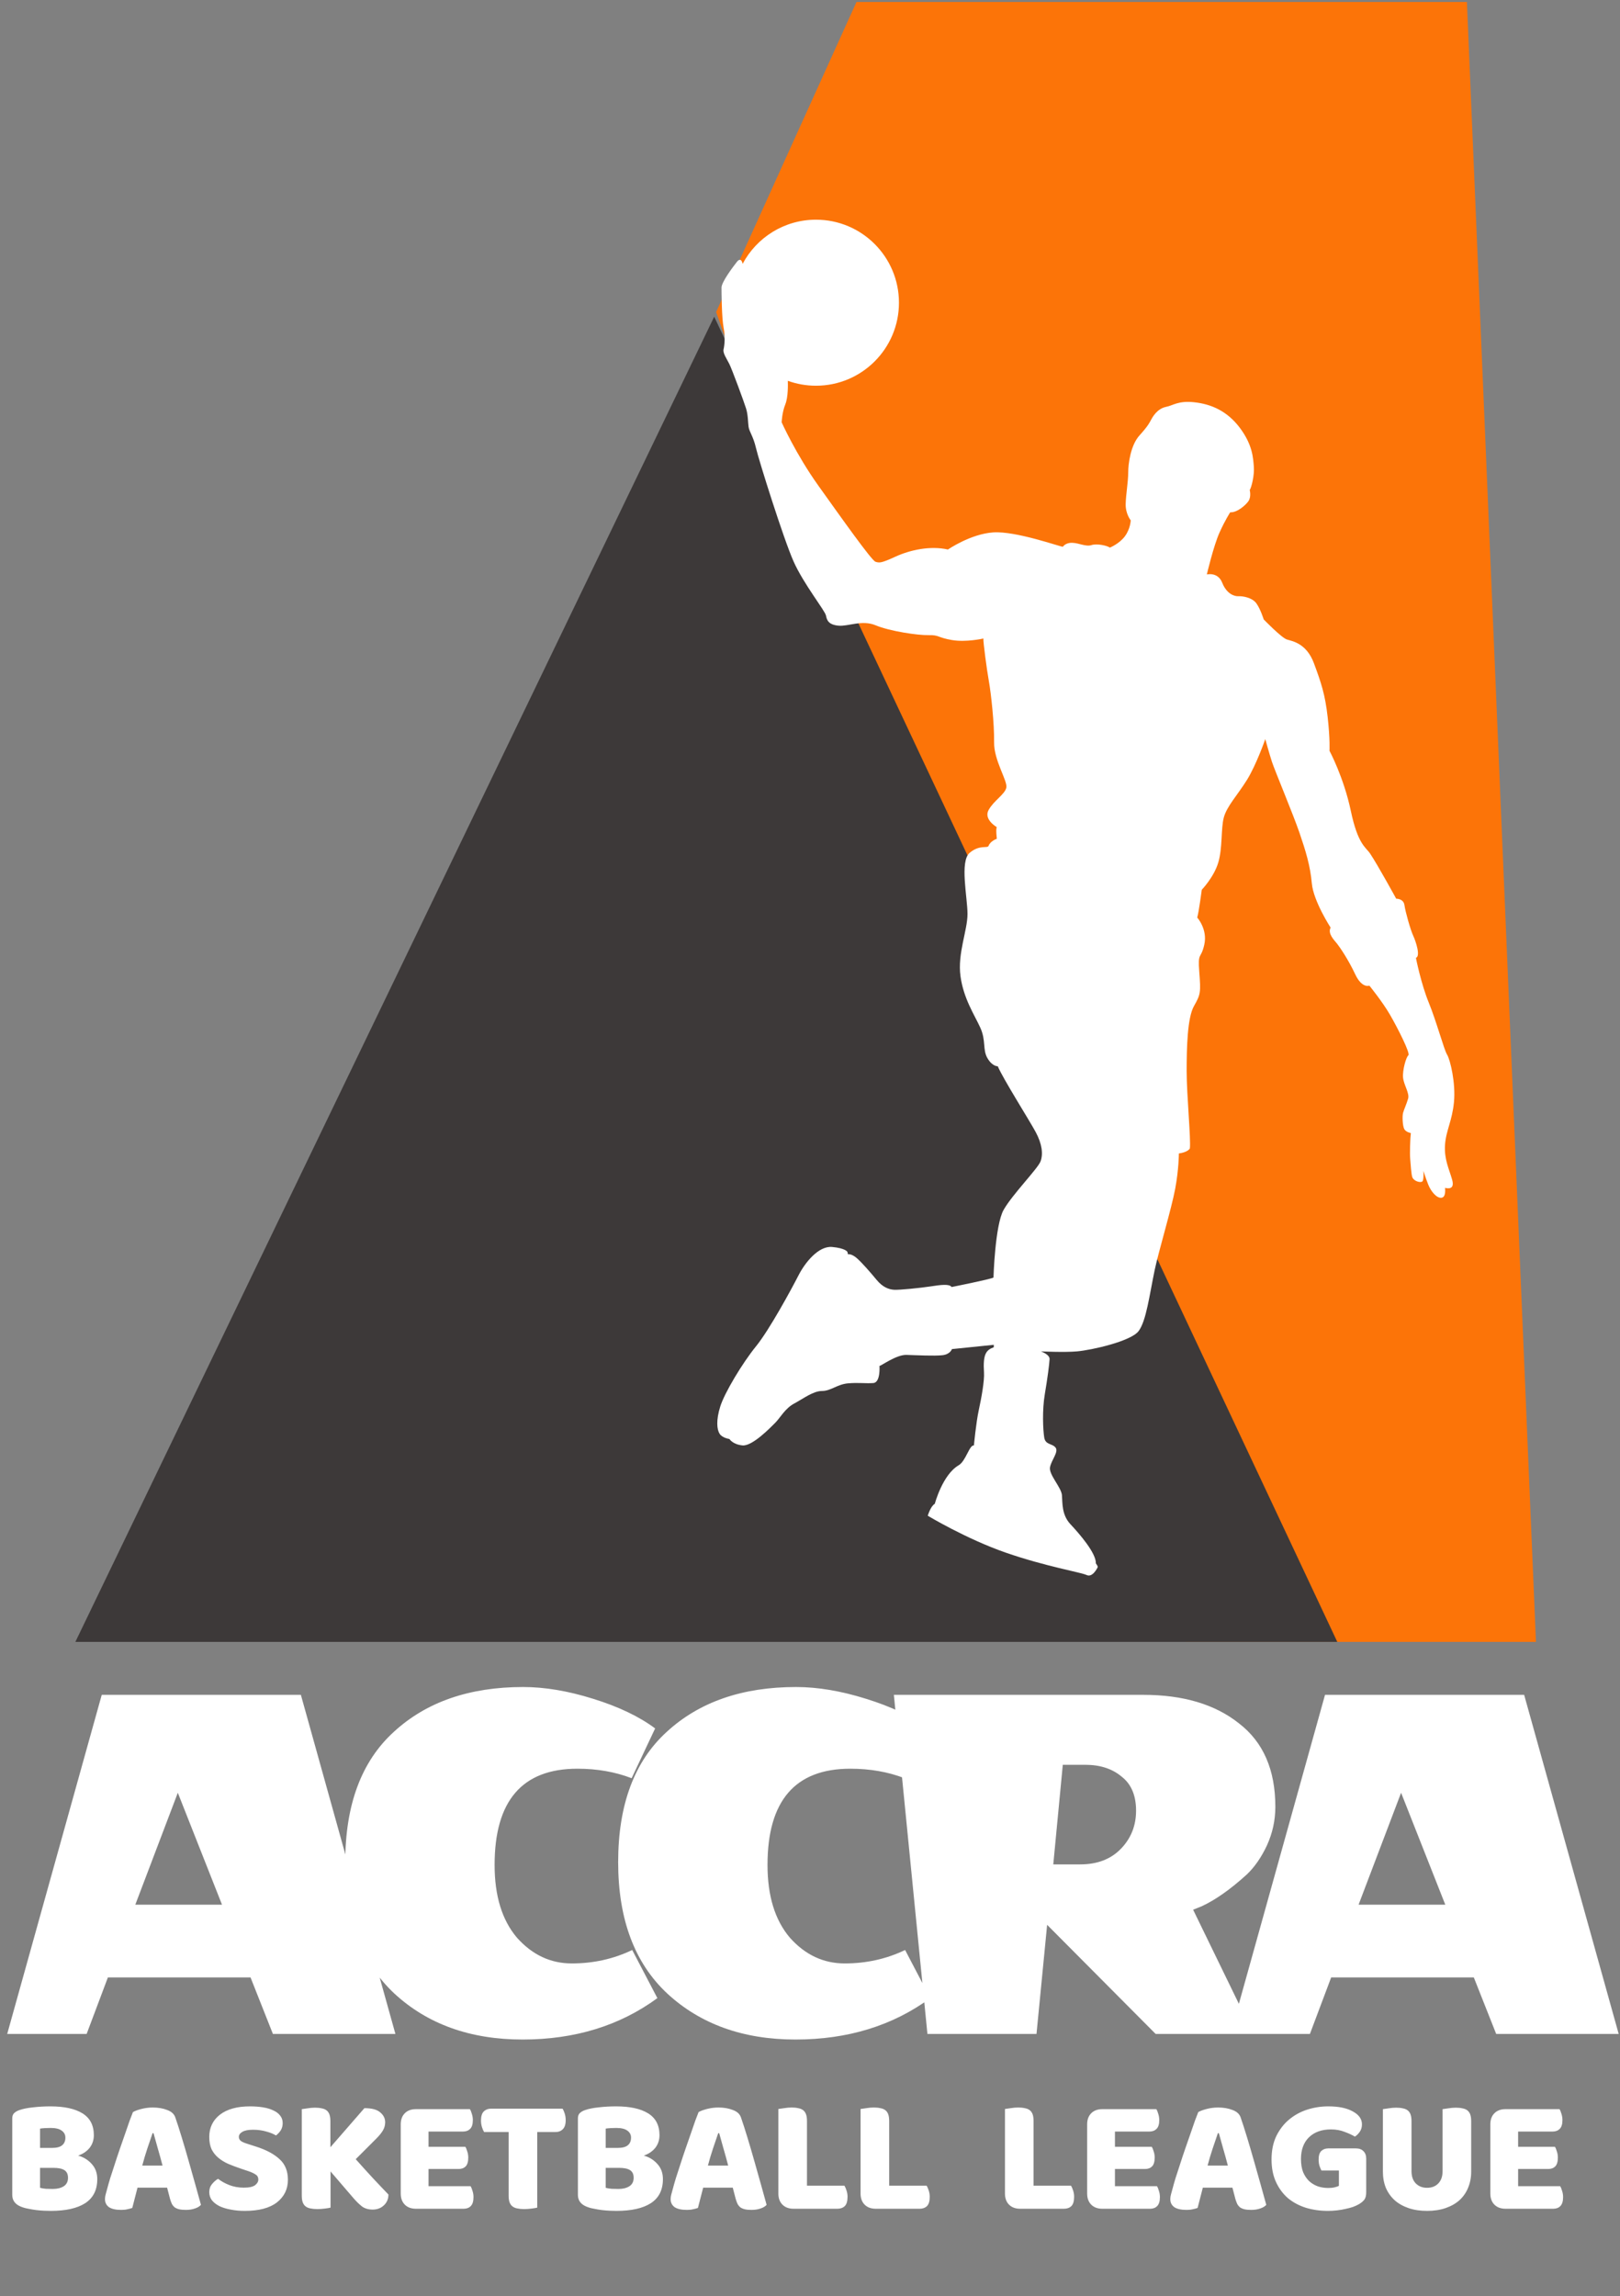
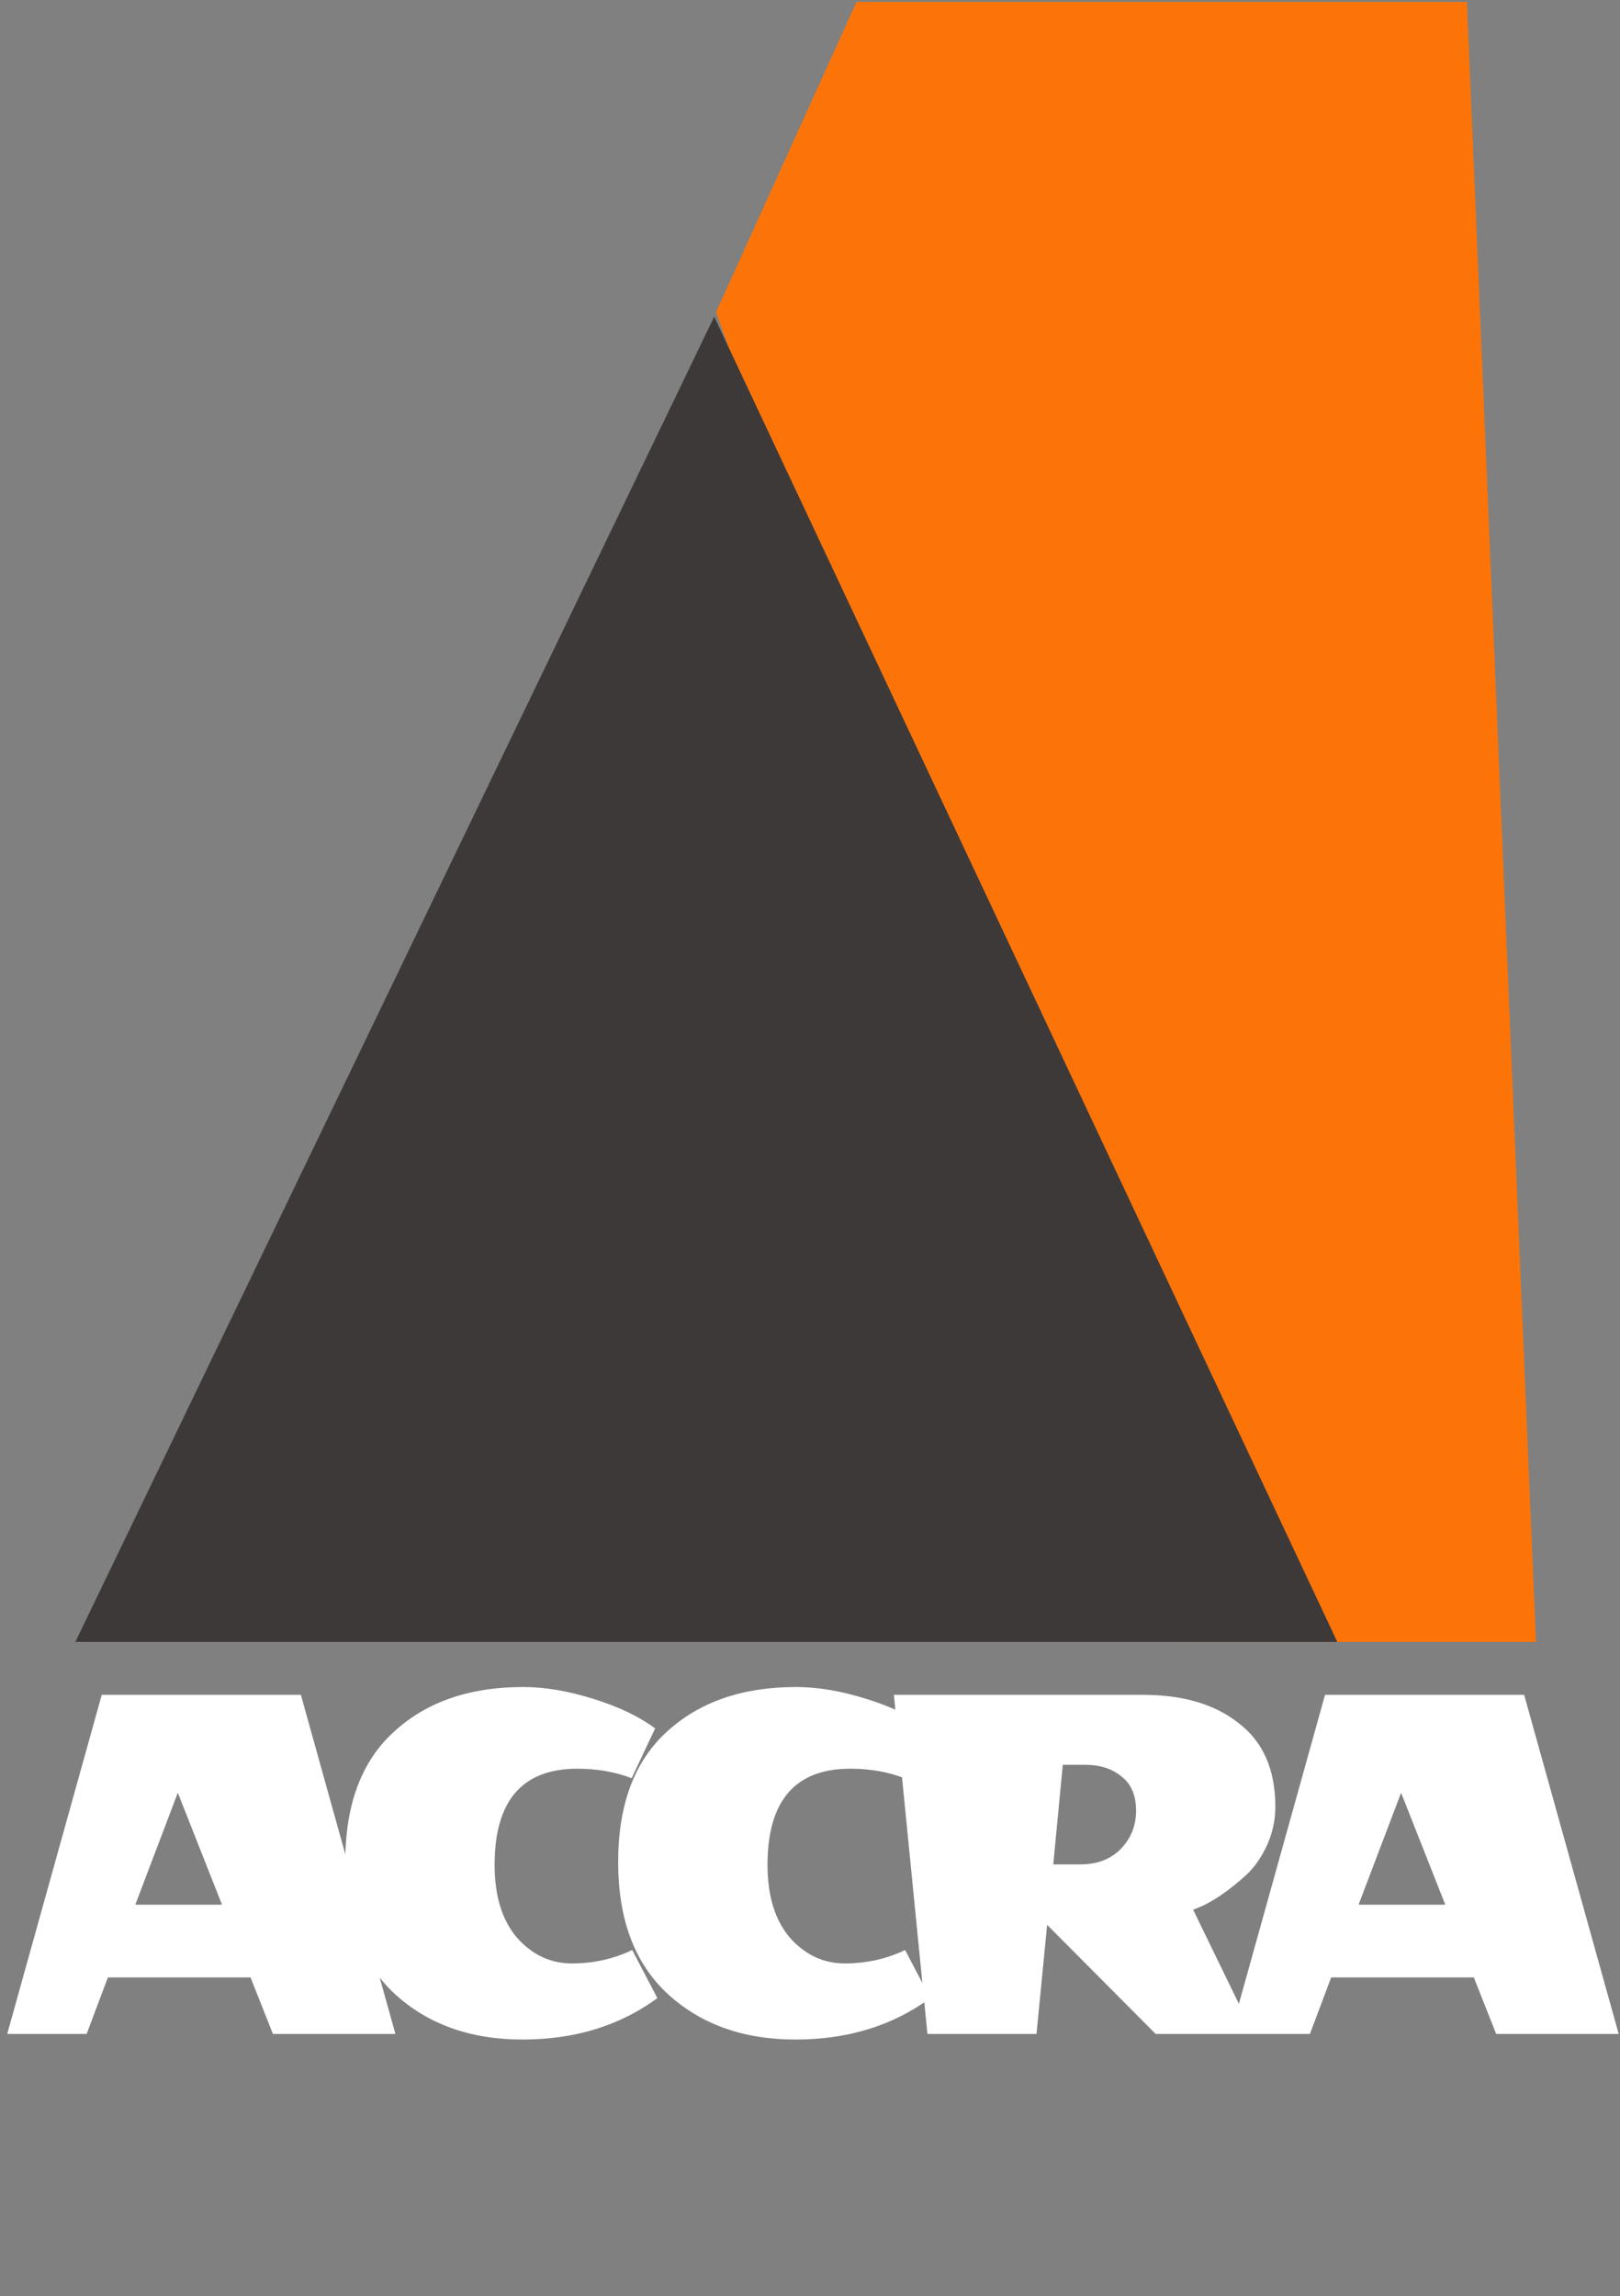
<svg xmlns="http://www.w3.org/2000/svg" width="753" height="1067" viewBox="0 0 753 1067" fill="none">
  <rect x="0" y="0" width="753" height="1067" fill="#808080" stroke="none" />
  <path d="M333.405 145.009L398.424 1.422H681.362L713.414 762.421H551.683L333.405 145.009Z" fill="#FC7408" stroke="#FC7408" />
  <path d="M35.822 762.423L331.971 148.317L620.808 762.423H35.822Z" fill="#3D3939" stroke="#3D3939" />
-   <path d="M18.611 1016.58C19.32 1016.78 20.232 1016.94 21.347 1017.04C22.462 1017.09 23.526 1017.11 24.539 1017.11C26.566 1017.11 28.238 1016.71 29.555 1015.9C30.923 1015.04 31.607 1013.72 31.607 1011.95C31.607 1010.27 31.05 1009.08 29.935 1008.37C28.82 1007.66 27.123 1007.31 24.843 1007.31H18.611V1016.58ZM18.611 998.038H24.159C26.338 998.038 27.908 997.633 28.871 996.822C29.884 996.011 30.391 994.821 30.391 993.25C30.391 991.882 29.808 990.793 28.643 989.982C27.528 989.171 25.831 988.766 23.551 988.766C22.791 988.766 21.904 988.791 20.891 988.842C19.928 988.893 19.168 988.969 18.611 989.07V998.038ZM23.551 1027.3C22.69 1027.3 21.676 1027.27 20.511 1027.22C19.346 1027.17 18.13 1027.07 16.863 1026.92C15.647 1026.77 14.431 1026.56 13.215 1026.31C11.999 1026.11 10.884 1025.8 9.871 1025.4C7.084 1024.33 5.691 1022.48 5.691 1019.85V984.358C5.691 983.294 5.97 982.483 6.527 981.926C7.135 981.318 7.946 980.837 8.959 980.482C10.682 979.874 12.835 979.443 15.419 979.19C18.003 978.886 20.663 978.734 23.399 978.734C29.884 978.734 34.875 979.823 38.371 982.002C41.867 984.181 43.615 987.55 43.615 992.11C43.615 994.39 42.956 996.366 41.639 998.038C40.322 999.659 38.548 1000.85 36.319 1001.61C38.852 1002.32 40.955 1003.61 42.627 1005.49C44.35 1007.36 45.211 1009.72 45.211 1012.55C45.211 1017.57 43.336 1021.29 39.587 1023.73C35.888 1026.11 30.543 1027.3 23.551 1027.3ZM61.79 981.394C62.651 980.887 63.943 980.406 65.666 979.95C67.439 979.494 69.212 979.266 70.986 979.266C73.519 979.266 75.748 979.646 77.674 980.406C79.65 981.115 80.916 982.255 81.474 983.826C82.386 986.461 83.374 989.526 84.438 993.022C85.502 996.518 86.566 1000.14 87.63 1003.89C88.694 1007.59 89.732 1011.26 90.746 1014.91C91.759 1018.51 92.646 1021.7 93.406 1024.49C92.798 1025.2 91.886 1025.75 90.67 1026.16C89.454 1026.61 88.01 1026.84 86.338 1026.84C85.122 1026.84 84.083 1026.74 83.222 1026.54C82.411 1026.34 81.727 1026.03 81.17 1025.63C80.663 1025.22 80.232 1024.69 79.878 1024.03C79.574 1023.37 79.295 1022.61 79.042 1021.75L77.674 1016.51H63.918C63.512 1018.03 63.107 1019.6 62.702 1021.22C62.296 1022.84 61.891 1024.41 61.486 1025.93C60.776 1026.18 60.016 1026.39 59.206 1026.54C58.446 1026.74 57.508 1026.84 56.394 1026.84C53.81 1026.84 51.884 1026.41 50.618 1025.55C49.402 1024.64 48.794 1023.4 48.794 1021.83C48.794 1021.12 48.895 1020.41 49.098 1019.7C49.3 1018.99 49.528 1018.15 49.782 1017.19C50.136 1015.82 50.618 1014.12 51.226 1012.1C51.884 1010.07 52.594 1007.89 53.354 1005.56C54.114 1003.18 54.924 1000.75 55.786 998.266C56.647 995.783 57.458 993.453 58.218 991.274C58.978 989.045 59.662 987.069 60.27 985.346C60.928 983.623 61.435 982.306 61.79 981.394ZM70.91 991.198C70.2 993.326 69.39 995.707 68.478 998.342C67.616 1000.93 66.831 1003.56 66.122 1006.25H75.546C74.836 1003.51 74.102 1000.85 73.342 998.266C72.632 995.631 71.974 993.275 71.366 991.198H70.91ZM112.243 1007.77C110.014 1007.01 107.987 1006.25 106.163 1005.49C104.339 1004.68 102.768 1003.71 101.451 1002.6C100.134 1001.48 99.095 1000.17 98.335 998.646C97.626 997.075 97.271 995.175 97.271 992.946C97.271 988.639 98.918 985.194 102.211 982.61C105.555 980.026 110.216 978.734 116.195 978.734C118.374 978.734 120.4 978.886 122.275 979.19C124.15 979.494 125.746 979.975 127.063 980.634C128.431 981.242 129.495 982.053 130.255 983.066C131.015 984.029 131.395 985.169 131.395 986.486C131.395 987.803 131.091 988.943 130.483 989.906C129.875 990.818 129.14 991.603 128.279 992.262C127.164 991.553 125.67 990.945 123.795 990.438C121.92 989.881 119.868 989.602 117.639 989.602C115.359 989.602 113.687 989.931 112.623 990.59C111.559 991.198 111.027 991.983 111.027 992.946C111.027 993.706 111.356 994.339 112.015 994.846C112.674 995.302 113.662 995.733 114.979 996.138L119.007 997.43C123.77 998.95 127.418 1000.9 129.951 1003.28C132.535 1005.61 133.827 1008.8 133.827 1012.86C133.827 1017.16 132.13 1020.66 128.735 1023.35C125.34 1025.98 120.35 1027.3 113.763 1027.3C111.432 1027.3 109.254 1027.1 107.227 1026.69C105.251 1026.34 103.503 1025.8 101.983 1025.09C100.514 1024.33 99.348 1023.42 98.487 1022.36C97.676 1021.24 97.271 1019.98 97.271 1018.56C97.271 1017.09 97.702 1015.85 98.563 1014.83C99.424 1013.77 100.362 1012.96 101.375 1012.4C102.794 1013.52 104.516 1014.48 106.543 1015.29C108.62 1016.1 110.875 1016.51 113.307 1016.51C115.79 1016.51 117.538 1016.13 118.551 1015.37C119.564 1014.61 120.071 1013.72 120.071 1012.71C120.071 1011.69 119.666 1010.93 118.855 1010.43C118.044 1009.87 116.904 1009.34 115.435 1008.83L112.243 1007.77ZM153.646 1008.98V1025.78C153.089 1025.93 152.202 1026.08 150.986 1026.23C149.77 1026.39 148.58 1026.46 147.414 1026.46C146.249 1026.46 145.21 1026.36 144.298 1026.16C143.437 1026.01 142.702 1025.7 142.094 1025.25C141.486 1024.79 141.03 1024.16 140.726 1023.35C140.422 1022.54 140.27 1021.47 140.27 1020.15V980.026C140.828 979.925 141.714 979.798 142.93 979.646C144.146 979.443 145.312 979.342 146.426 979.342C147.592 979.342 148.605 979.443 149.466 979.646C150.378 979.798 151.138 980.102 151.746 980.558C152.354 981.014 152.81 981.647 153.114 982.458C153.418 983.269 153.57 984.333 153.57 985.65V997.734L169.378 979.57C172.824 979.57 175.281 980.229 176.75 981.546C178.27 982.813 179.03 984.333 179.03 986.106C179.03 987.423 178.701 988.665 178.042 989.83C177.384 990.995 176.32 992.313 174.85 993.782L165.35 1003.28C166.617 1004.7 167.934 1006.17 169.302 1007.69C170.721 1009.21 172.089 1010.7 173.406 1012.17C174.774 1013.59 176.066 1014.96 177.282 1016.28C178.549 1017.6 179.638 1018.74 180.55 1019.7C180.55 1020.81 180.348 1021.8 179.942 1022.66C179.537 1023.52 178.98 1024.26 178.27 1024.87C177.612 1025.47 176.852 1025.93 175.99 1026.23C175.129 1026.54 174.217 1026.69 173.254 1026.69C171.177 1026.69 169.48 1026.18 168.162 1025.17C166.845 1024.11 165.578 1022.86 164.362 1021.45L153.646 1008.98ZM186.268 987.094C186.268 984.915 186.902 983.193 188.168 981.926C189.435 980.659 191.158 980.026 193.336 980.026H218.416C218.771 980.583 219.075 981.318 219.328 982.23C219.632 983.142 219.784 984.105 219.784 985.118C219.784 987.043 219.354 988.411 218.492 989.222C217.682 990.033 216.592 990.438 215.224 990.438H199.188V997.506H216.288C216.643 998.063 216.947 998.798 217.2 999.71C217.504 1000.57 217.656 1001.51 217.656 1002.52C217.656 1004.45 217.251 1005.82 216.44 1006.63C215.63 1007.44 214.54 1007.84 213.172 1007.84H199.188V1015.82H218.72C219.075 1016.38 219.379 1017.11 219.632 1018.03C219.936 1018.94 220.088 1019.9 220.088 1020.91C220.088 1022.84 219.658 1024.23 218.796 1025.09C217.986 1025.9 216.896 1026.31 215.528 1026.31H193.336C191.158 1026.31 189.435 1025.68 188.168 1024.41C186.902 1023.14 186.268 1021.42 186.268 1019.24V987.094ZM225.017 990.666C224.662 990.109 224.333 989.349 224.029 988.386C223.725 987.423 223.573 986.41 223.573 985.346C223.573 983.37 224.004 981.951 224.865 981.09C225.777 980.229 226.942 979.798 228.361 979.798H261.497C261.852 980.355 262.181 981.115 262.485 982.078C262.789 983.041 262.941 984.054 262.941 985.118C262.941 987.094 262.485 988.513 261.573 989.374C260.712 990.235 259.572 990.666 258.153 990.666H249.717V1025.78C249.16 1025.93 248.273 1026.08 247.057 1026.23C245.892 1026.39 244.726 1026.46 243.561 1026.46C242.396 1026.46 241.357 1026.36 240.445 1026.16C239.584 1026.01 238.849 1025.7 238.241 1025.25C237.633 1024.79 237.177 1024.16 236.873 1023.35C236.569 1022.54 236.417 1021.47 236.417 1020.15V990.666H225.017ZM281.535 1016.58C282.245 1016.78 283.157 1016.94 284.271 1017.04C285.386 1017.09 286.45 1017.11 287.463 1017.11C289.49 1017.11 291.162 1016.71 292.479 1015.9C293.847 1015.04 294.531 1013.72 294.531 1011.95C294.531 1010.27 293.974 1009.08 292.859 1008.37C291.745 1007.66 290.047 1007.31 287.767 1007.31H281.535V1016.58ZM281.535 998.038H287.083C289.262 998.038 290.833 997.633 291.795 996.822C292.809 996.011 293.315 994.821 293.315 993.25C293.315 991.882 292.733 990.793 291.567 989.982C290.453 989.171 288.755 988.766 286.475 988.766C285.715 988.766 284.829 988.791 283.815 988.842C282.853 988.893 282.093 988.969 281.535 989.07V998.038ZM286.475 1027.3C285.614 1027.3 284.601 1027.27 283.435 1027.22C282.27 1027.17 281.054 1027.07 279.787 1026.92C278.571 1026.77 277.355 1026.56 276.139 1026.31C274.923 1026.11 273.809 1025.8 272.795 1025.4C270.009 1024.33 268.615 1022.48 268.615 1019.85V984.358C268.615 983.294 268.894 982.483 269.451 981.926C270.059 981.318 270.87 980.837 271.883 980.482C273.606 979.874 275.759 979.443 278.343 979.19C280.927 978.886 283.587 978.734 286.323 978.734C292.809 978.734 297.799 979.823 301.295 982.002C304.791 984.181 306.539 987.55 306.539 992.11C306.539 994.39 305.881 996.366 304.563 998.038C303.246 999.659 301.473 1000.85 299.243 1001.61C301.777 1002.32 303.879 1003.61 305.551 1005.49C307.274 1007.36 308.135 1009.72 308.135 1012.55C308.135 1017.57 306.261 1021.29 302.511 1023.73C298.813 1026.11 293.467 1027.3 286.475 1027.3ZM324.714 981.394C325.575 980.887 326.867 980.406 328.59 979.95C330.363 979.494 332.137 979.266 333.91 979.266C336.443 979.266 338.673 979.646 340.598 980.406C342.574 981.115 343.841 982.255 344.398 983.826C345.31 986.461 346.298 989.526 347.362 993.022C348.426 996.518 349.49 1000.14 350.554 1003.89C351.618 1007.59 352.657 1011.26 353.67 1014.91C354.683 1018.51 355.57 1021.7 356.33 1024.49C355.722 1025.2 354.81 1025.75 353.594 1026.16C352.378 1026.61 350.934 1026.84 349.262 1026.84C348.046 1026.84 347.007 1026.74 346.146 1026.54C345.335 1026.34 344.651 1026.03 344.094 1025.63C343.587 1025.22 343.157 1024.69 342.802 1024.03C342.498 1023.37 342.219 1022.61 341.966 1021.75L340.598 1016.51H326.842C326.437 1018.03 326.031 1019.6 325.626 1021.22C325.221 1022.84 324.815 1024.41 324.41 1025.93C323.701 1026.18 322.941 1026.39 322.13 1026.54C321.37 1026.74 320.433 1026.84 319.318 1026.84C316.734 1026.84 314.809 1026.41 313.542 1025.55C312.326 1024.64 311.718 1023.4 311.718 1021.83C311.718 1021.12 311.819 1020.41 312.022 1019.7C312.225 1018.99 312.453 1018.15 312.706 1017.19C313.061 1015.82 313.542 1014.12 314.15 1012.1C314.809 1010.07 315.518 1007.89 316.278 1005.56C317.038 1003.18 317.849 1000.75 318.71 998.266C319.571 995.783 320.382 993.453 321.142 991.274C321.902 989.045 322.586 987.069 323.194 985.346C323.853 983.623 324.359 982.306 324.714 981.394ZM333.834 991.198C333.125 993.326 332.314 995.707 331.402 998.342C330.541 1000.93 329.755 1003.56 329.046 1006.25H338.47C337.761 1003.51 337.026 1000.85 336.266 998.266C335.557 995.631 334.898 993.275 334.29 991.198H333.834ZM368.866 1026.31C366.688 1026.31 364.965 1025.68 363.698 1024.41C362.432 1023.14 361.798 1021.42 361.798 1019.24V979.95C362.356 979.849 363.242 979.722 364.458 979.57C365.674 979.367 366.84 979.266 367.954 979.266C369.12 979.266 370.133 979.367 370.994 979.57C371.906 979.722 372.666 980.026 373.274 980.482C373.882 980.938 374.338 981.571 374.642 982.382C374.946 983.193 375.098 984.257 375.098 985.574V1015.59H392.502C392.857 1016.15 393.186 1016.91 393.49 1017.87C393.794 1018.79 393.946 1019.75 393.946 1020.76C393.946 1022.79 393.516 1024.23 392.654 1025.09C391.793 1025.9 390.653 1026.31 389.234 1026.31H368.866ZM407.071 1026.31C404.893 1026.31 403.17 1025.68 401.903 1024.41C400.637 1023.14 400.003 1021.42 400.003 1019.24V979.95C400.561 979.849 401.447 979.722 402.663 979.57C403.879 979.367 405.045 979.266 406.159 979.266C407.325 979.266 408.338 979.367 409.199 979.57C410.111 979.722 410.871 980.026 411.479 980.482C412.087 980.938 412.543 981.571 412.847 982.382C413.151 983.193 413.303 984.257 413.303 985.574V1015.59H430.707C431.062 1016.15 431.391 1016.91 431.695 1017.87C431.999 1018.79 432.151 1019.75 432.151 1020.76C432.151 1022.79 431.721 1024.23 430.859 1025.09C429.998 1025.9 428.858 1026.31 427.439 1026.31H407.071ZM474.186 1026.31C472.007 1026.31 470.285 1025.68 469.018 1024.41C467.751 1023.14 467.118 1021.42 467.118 1019.24V979.95C467.675 979.849 468.562 979.722 469.778 979.57C470.994 979.367 472.159 979.266 473.274 979.266C474.439 979.266 475.453 979.367 476.314 979.57C477.226 979.722 477.986 980.026 478.594 980.482C479.202 980.938 479.658 981.571 479.962 982.382C480.266 983.193 480.418 984.257 480.418 985.574V1015.59H497.822C498.177 1016.15 498.506 1016.91 498.81 1017.87C499.114 1018.79 499.266 1019.75 499.266 1020.76C499.266 1022.79 498.835 1024.23 497.974 1025.09C497.113 1025.9 495.973 1026.31 494.554 1026.31H474.186ZM505.323 987.094C505.323 984.915 505.956 983.193 507.223 981.926C508.489 980.659 510.212 980.026 512.391 980.026H537.471C537.825 980.583 538.129 981.318 538.383 982.23C538.687 983.142 538.839 984.105 538.839 985.118C538.839 987.043 538.408 988.411 537.547 989.222C536.736 990.033 535.647 990.438 534.279 990.438H518.243V997.506H535.343C535.697 998.063 536.001 998.798 536.255 999.71C536.559 1000.57 536.711 1001.51 536.711 1002.52C536.711 1004.45 536.305 1005.82 535.495 1006.63C534.684 1007.44 533.595 1007.84 532.227 1007.84H518.243V1015.82H537.775C538.129 1016.38 538.433 1017.11 538.687 1018.03C538.991 1018.94 539.143 1019.9 539.143 1020.91C539.143 1022.84 538.712 1024.23 537.851 1025.09C537.04 1025.9 535.951 1026.31 534.583 1026.31H512.391C510.212 1026.31 508.489 1025.68 507.223 1024.41C505.956 1023.14 505.323 1021.42 505.323 1019.24V987.094ZM556.968 981.394C557.83 980.887 559.122 980.406 560.844 979.95C562.618 979.494 564.391 979.266 566.164 979.266C568.698 979.266 570.927 979.646 572.852 980.406C574.828 981.115 576.095 982.255 576.652 983.826C577.564 986.461 578.552 989.526 579.616 993.022C580.68 996.518 581.744 1000.14 582.808 1003.89C583.872 1007.59 584.911 1011.26 585.924 1014.91C586.938 1018.51 587.824 1021.7 588.584 1024.49C587.976 1025.2 587.064 1025.75 585.848 1026.16C584.632 1026.61 583.188 1026.84 581.516 1026.84C580.3 1026.84 579.262 1026.74 578.4 1026.54C577.59 1026.34 576.906 1026.03 576.348 1025.63C575.842 1025.22 575.411 1024.69 575.056 1024.03C574.752 1023.37 574.474 1022.61 574.22 1021.75L572.852 1016.51H559.096C558.691 1018.03 558.286 1019.6 557.88 1021.22C557.475 1022.84 557.07 1024.41 556.664 1025.93C555.955 1026.18 555.195 1026.39 554.384 1026.54C553.624 1026.74 552.687 1026.84 551.572 1026.84C548.988 1026.84 547.063 1026.41 545.796 1025.55C544.58 1024.64 543.972 1023.4 543.972 1021.83C543.972 1021.12 544.074 1020.41 544.276 1019.7C544.479 1018.99 544.707 1018.15 544.96 1017.19C545.315 1015.82 545.796 1014.12 546.404 1012.1C547.063 1010.07 547.772 1007.89 548.532 1005.56C549.292 1003.18 550.103 1000.75 550.964 998.266C551.826 995.783 552.636 993.453 553.396 991.274C554.156 989.045 554.84 987.069 555.448 985.346C556.107 983.623 556.614 982.306 556.968 981.394ZM566.088 991.198C565.379 993.326 564.568 995.707 563.656 998.342C562.795 1000.93 562.01 1003.56 561.3 1006.25H570.724C570.015 1003.51 569.28 1000.85 568.52 998.266C567.811 995.631 567.152 993.275 566.544 991.198H566.088ZM635.034 1018.56C635.034 1020.13 634.756 1021.29 634.198 1022.05C633.641 1022.81 632.754 1023.55 631.538 1024.26C630.829 1024.66 629.942 1025.07 628.878 1025.47C627.814 1025.83 626.649 1026.13 625.382 1026.39C624.116 1026.69 622.773 1026.92 621.354 1027.07C619.986 1027.22 618.618 1027.3 617.25 1027.3C613.602 1027.3 610.182 1026.82 606.99 1025.85C603.798 1024.84 601.012 1023.35 598.63 1021.37C596.3 1019.34 594.45 1016.84 593.082 1013.85C591.714 1010.86 591.03 1007.39 591.03 1003.43C591.03 999.279 591.765 995.657 593.234 992.566C594.754 989.475 596.73 986.917 599.162 984.89C601.645 982.813 604.457 981.267 607.598 980.254C610.79 979.241 614.058 978.734 617.402 978.734C622.216 978.734 626.016 979.519 628.802 981.09C631.64 982.61 633.058 984.611 633.058 987.094C633.058 988.411 632.729 989.551 632.07 990.514C631.412 991.477 630.652 992.237 629.79 992.794C628.524 992.034 626.928 991.299 625.002 990.59C623.128 989.83 621 989.45 618.618 989.45C614.362 989.45 610.968 990.666 608.434 993.098C605.952 995.53 604.71 998.899 604.71 1003.21C604.71 1005.54 605.04 1007.56 605.698 1009.29C606.408 1010.96 607.345 1012.35 608.51 1013.47C609.676 1014.53 611.018 1015.34 612.538 1015.9C614.058 1016.4 615.68 1016.66 617.402 1016.66C618.517 1016.66 619.505 1016.56 620.366 1016.35C621.228 1016.15 621.886 1015.92 622.342 1015.67V1008.53H614.21C613.906 1007.97 613.602 1007.23 613.298 1006.32C613.045 1005.41 612.918 1004.45 612.918 1003.43C612.918 1001.61 613.324 1000.29 614.134 999.482C614.996 998.671 616.085 998.266 617.402 998.266H630.246C631.766 998.266 632.932 998.697 633.742 999.558C634.604 1000.37 635.034 1001.53 635.034 1003.05V1018.56ZM683.831 1009.06C683.831 1011.79 683.35 1014.3 682.387 1016.58C681.475 1018.81 680.133 1020.74 678.359 1022.36C676.586 1023.93 674.433 1025.14 671.899 1026.01C669.366 1026.87 666.503 1027.3 663.311 1027.3C660.119 1027.3 657.257 1026.87 654.723 1026.01C652.19 1025.14 650.037 1023.93 648.263 1022.36C646.49 1020.74 645.122 1018.81 644.159 1016.58C643.247 1014.3 642.791 1011.79 642.791 1009.06V980.026C643.349 979.925 644.235 979.798 645.451 979.646C646.667 979.443 647.833 979.342 648.947 979.342C650.113 979.342 651.126 979.443 651.987 979.646C652.899 979.798 653.659 980.102 654.267 980.558C654.875 981.014 655.331 981.647 655.635 982.458C655.939 983.269 656.091 984.333 656.091 985.65V1008.83C656.091 1011.26 656.75 1013.16 658.067 1014.53C659.435 1015.9 661.183 1016.58 663.311 1016.58C665.49 1016.58 667.238 1015.9 668.555 1014.53C669.873 1013.16 670.531 1011.26 670.531 1008.83V980.026C671.089 979.925 671.975 979.798 673.191 979.646C674.407 979.443 675.573 979.342 676.687 979.342C677.853 979.342 678.866 979.443 679.727 979.646C680.639 979.798 681.399 980.102 682.007 980.558C682.615 981.014 683.071 981.647 683.375 982.458C683.679 983.269 683.831 984.333 683.831 985.65V1009.06ZM692.728 987.094C692.728 984.915 693.361 983.193 694.628 981.926C695.895 980.659 697.617 980.026 699.796 980.026H724.876C725.231 980.583 725.535 981.318 725.788 982.23C726.092 983.142 726.244 984.105 726.244 985.118C726.244 987.043 725.813 988.411 724.952 989.222C724.141 990.033 723.052 990.438 721.684 990.438H705.648V997.506H722.748C723.103 998.063 723.407 998.798 723.66 999.71C723.964 1000.57 724.116 1001.51 724.116 1002.52C724.116 1004.45 723.711 1005.82 722.9 1006.63C722.089 1007.44 721 1007.84 719.632 1007.84H705.648V1015.82H725.18C725.535 1016.38 725.839 1017.11 726.092 1018.03C726.396 1018.94 726.548 1019.9 726.548 1020.91C726.548 1022.84 726.117 1024.23 725.256 1025.09C724.445 1025.9 723.356 1026.31 721.988 1026.31H699.796C697.617 1026.31 695.895 1025.68 694.628 1024.41C693.361 1023.14 692.728 1021.42 692.728 1019.24V987.094Z" fill="white" />
  <path d="M126.851 945.082L116.451 918.822H50.151L40.271 945.082H3.351L47.291 787.522H139.851L183.791 945.082H126.851ZM103.191 885.022L82.651 833.022L62.891 885.022H103.191ZM243.158 783.882C253.212 783.882 264.045 785.702 275.658 789.342C287.445 792.982 297.065 797.575 304.518 803.122L293.598 826.262C285.972 823.315 277.565 821.842 268.378 821.842C242.725 821.842 229.898 836.749 229.898 866.562C229.898 880.949 233.365 892.215 240.298 900.362C247.405 908.335 255.898 912.322 265.778 912.322C275.832 912.322 285.192 910.242 293.858 906.082L305.558 928.442C288.052 941.269 267.165 947.682 242.898 947.682C218.632 947.682 198.785 940.575 183.358 926.362C168.105 912.149 160.478 891.782 160.478 865.262C160.478 838.569 168.018 818.375 183.098 804.682C198.178 790.815 218.198 783.882 243.158 783.882ZM370.01 783.882C380.063 783.882 390.897 785.702 402.51 789.342C414.297 792.982 423.917 797.575 431.37 803.122L420.45 826.262C412.823 823.315 404.417 821.842 395.23 821.842C369.577 821.842 356.75 836.749 356.75 866.562C356.75 880.949 360.217 892.215 367.15 900.362C374.257 908.335 382.75 912.322 392.63 912.322C402.683 912.322 412.043 910.242 420.71 906.082L432.41 928.442C414.903 941.269 394.017 947.682 369.75 947.682C345.483 947.682 325.637 940.575 310.21 926.362C294.957 912.149 287.33 891.782 287.33 865.262C287.33 838.569 294.87 818.375 309.95 804.682C325.03 790.815 345.05 783.882 370.01 783.882ZM502.061 866.302C510.035 866.302 516.361 863.875 521.041 859.022C525.721 854.169 528.061 848.275 528.061 841.342C528.061 834.235 525.808 828.949 521.301 825.482C516.968 821.842 511.335 820.022 504.401 820.022H494.001L489.581 866.302H502.061ZM531.441 787.522C549.988 787.522 564.808 791.942 575.901 800.782C587.168 809.449 592.801 822.362 592.801 839.522C592.801 845.762 591.501 851.742 588.901 857.462C586.301 863.009 583.181 867.515 579.541 870.982C571.915 877.915 564.895 882.855 558.481 885.802L554.581 887.362L582.661 945.082H537.161L486.721 894.382L481.781 945.082H431.081L415.481 787.522H531.441ZM695.449 945.082L685.049 918.822H618.749L608.869 945.082H571.949L615.889 787.522H708.449L752.389 945.082H695.449ZM671.789 885.022L651.249 833.022L631.489 885.022H671.789Z" fill="white" />
-   <path d="M675.826 512.105C676.678 503.26 674.12 492.5 672.629 490.048C671.138 487.598 667.728 474.704 664.105 465.859C660.482 457.014 658.138 445.081 658.138 445.081C660.376 444.335 658.138 437.515 656.859 434.745C655.58 431.975 653.236 423.663 652.81 420.574C652.384 417.484 648.975 417.59 648.975 417.59C648.975 417.59 640.345 401.82 636.828 396.598C634.797 393.581 631.181 392.443 627.877 376.779C624.574 361.115 617.967 348.861 617.967 348.861C617.967 348.861 618.287 343.639 617.115 333.197C615.942 322.755 614.13 317.321 610.722 308.156C607.311 298.993 600.812 297.926 598.254 297.182C595.696 296.435 587.386 287.805 587.386 287.805C587.386 287.805 585.895 283.009 583.975 280.345C582.058 277.681 577.688 276.934 575.663 277.042C573.639 277.148 570.123 275.87 568.097 270.756C566.074 265.642 560.958 266.921 560.958 266.921C560.958 266.921 564.048 253.708 566.818 247.528C569.484 241.582 571.826 238.044 571.826 238.044C575.022 238.257 578.985 234.728 580.244 232.93C581.736 230.799 580.883 227.71 580.883 227.71C581.736 226.431 583.121 220.785 582.8 216.842C582.48 212.899 582.268 206.826 576.408 198.94C570.547 191.056 563.087 187.752 554.989 186.899C547.632 186.126 545.249 188.415 542.095 189.031C537.726 189.883 535.596 194.039 534.956 195.211C534.317 196.384 533.677 197.876 529.628 202.351C525.579 206.826 524.406 215.351 524.406 219.612C524.406 223.874 523.341 229.628 523.233 234.209C523.127 238.791 525.577 241.775 525.577 241.775C525.577 241.775 525.471 245.612 522.913 249.127C520.355 252.644 515.879 254.455 515.879 254.455C514.814 253.602 510.019 252.431 507.355 253.282C504.691 254.133 501.6 252.323 498.404 252.217C495.207 252.111 494.035 254.063 494.035 254.063C492.329 253.921 472.155 246.675 461.642 247.387C451.128 248.097 440.615 255.342 440.615 255.342C432.517 253.496 423.139 255.485 416.32 258.61C409.501 261.735 408.791 261.594 406.943 261.025C405.097 260.456 390.747 240.141 380.376 225.648C370.005 211.157 363.327 196.24 363.327 196.24C363.327 196.24 363.47 191.693 365.032 187.858C366.386 184.534 366.247 178.502 366.186 176.945C370.273 178.419 374.679 179.227 379.274 179.227C400.577 179.227 417.848 161.958 417.848 140.656C417.848 119.353 400.579 102.082 379.274 102.082C364.477 102.082 351.633 110.418 345.163 122.648C345.022 121.415 344.164 119.579 342.512 121.689C340.595 124.139 335.373 131.066 335.373 133.624C335.373 136.182 335.479 147.903 336.332 152.164C337.184 156.426 336.758 160.475 336.332 162.286C335.905 164.098 337.717 166.548 338.996 169.105C340.275 171.663 345.815 186.687 346.774 189.777C347.732 192.868 347.626 195.958 347.946 198.302C348.267 200.646 350.113 202.635 351.392 208.177C352.671 213.717 364.178 250.373 368.867 260.886C373.555 271.4 383.501 283.759 383.927 286.034C384.354 288.306 385.206 290.295 389.753 290.721C394.3 291.148 400.693 287.88 407.086 290.579C413.479 293.277 426.834 295.266 431.664 295.125C436.494 294.983 435.785 296.262 442.461 297.398C449.139 298.534 457.095 296.688 457.095 296.688C456.952 298.108 458.657 311.036 459.653 316.579C460.648 322.119 462.211 336.326 462.068 344.851C461.925 353.375 468.461 362.893 467.751 366.02C467.041 369.146 461.925 371.987 459.51 376.391C457.095 380.795 463.345 384.347 463.345 384.347C462.776 385.056 463.345 389.746 463.345 389.746C463.345 389.746 460.361 390.741 459.51 393.014C459.001 394.37 455.39 392.304 450.702 396.282C446.014 400.259 449.707 417.025 449.707 424.697C449.707 432.369 445.019 443.025 446.439 453.538C447.859 464.052 452.974 471.581 455.673 477.549C458.372 483.518 456.668 487.636 458.941 491.614C461.213 495.592 463.771 495.449 463.771 495.449C466.329 501.416 478.405 520.454 481.39 525.994C484.374 531.534 484.941 536.224 483.662 539.632C482.383 543.043 470.45 555.119 466.472 562.222C462.494 569.325 461.784 593.619 461.784 593.619C460.222 594.472 442.32 598.023 442.32 598.023C441.325 596.461 437.206 597.028 432.517 597.74C427.829 598.45 418.168 599.445 415.61 599.302C413.052 599.159 410.211 598.023 407.512 594.755C404.813 591.488 400.409 586.374 397.992 584.385C395.577 582.396 394.157 582.822 394.157 582.822L393.874 581.686C393.874 581.686 393.021 579.981 386.771 579.414C380.521 578.846 374.268 586.516 371.143 592.626C368.018 598.735 357.646 617.914 351.396 625.586C345.145 633.258 336.762 647.182 334.773 653.575C332.784 659.967 333.21 664.231 334.489 666.219C335.768 668.208 339.036 668.635 339.036 668.635C339.036 668.635 340.599 671.193 345.145 671.619C349.692 672.045 358.074 663.378 360.346 661.106C362.619 658.833 364.893 654.429 369.155 652.155C373.416 649.882 377.963 646.329 382.083 646.329C386.204 646.329 389.186 643.204 394.159 642.778C399.132 642.351 402.541 642.92 405.951 642.635C409.36 642.351 408.793 634.679 408.793 634.679C409.362 634.822 416.608 629.423 421.295 629.565C425.983 629.708 434.367 630.134 438.059 629.708C441.753 629.282 442.463 626.867 442.463 626.867C444.025 626.724 461.927 624.878 461.927 624.878V626.014C458.376 627.293 456.813 629.139 457.38 637.806C457.618 641.421 456.244 649.315 454.965 655.139C453.686 660.965 452.693 671.619 452.693 671.619C450.561 671.335 448.981 678.87 445.59 680.853C438.061 685.258 434.507 698.755 434.507 698.755C432.519 699.891 431.24 704.295 431.24 704.295C431.24 704.295 449.141 715.092 467.61 721.485C486.079 727.878 502.418 730.579 505.117 731.856C507.816 733.135 510.09 728.588 510.231 728.162C510.374 727.735 509.378 726.456 509.378 726.456C509.521 721.626 501.706 712.675 497.586 708.271C493.465 703.867 493.892 698.468 493.608 694.773C493.325 691.079 487.356 685.113 488.068 681.702C488.778 678.292 492.188 674.599 490.626 672.611C489.063 670.622 485.938 671.474 485.369 667.923C484.802 664.372 484.374 655.278 485.653 647.749C486.932 640.22 487.748 633.79 487.856 631.552C487.962 629.315 483.807 627.93 483.807 627.93C483.807 627.93 494.781 628.462 500.642 627.93C507.551 627.301 525.575 623.242 529.198 618.552C532.82 613.865 534.312 601.503 536.763 589.888C538.515 581.588 544.541 561.545 546.247 552.382C547.952 543.219 547.952 535.973 547.952 535.973C552.321 535.334 553.066 533.629 553.066 533.629C553.598 529.58 551.575 508.696 551.575 497.72C551.575 486.745 551.895 472.893 554.985 467.458C558.076 462.024 558.182 461.172 557.435 451.582C556.689 441.993 558.182 446.042 559.779 438.902C561.376 431.763 556.476 426.329 556.476 426.329C557.115 424.624 558.608 413.435 558.608 413.435C558.608 413.435 564.254 407.574 566.28 400.755C568.305 393.936 567.453 385.091 568.838 379.871C570.223 374.649 575.231 369.429 579.6 362.396C583.969 355.362 588.125 343.429 588.125 343.429C588.125 343.429 589.936 350.036 591.215 353.977C592.494 357.92 601.125 378.484 604.001 386.903C606.877 395.321 609.009 402.14 609.755 410.451C610.502 418.761 618.492 431.016 618.492 431.016C617.001 433.787 620.197 436.877 621.476 438.476C622.755 440.075 626.696 445.828 629.895 452.647C633.093 459.466 636.502 457.975 636.502 457.975C636.502 457.975 642.574 465.435 646.091 471.508C649.608 477.582 655.68 489.515 654.616 490.368C653.551 491.221 651.846 497.293 652.164 500.704C652.484 504.115 655.254 507.949 654.508 510.507C653.761 513.065 652.59 515.515 652.164 517.114C651.737 518.714 651.952 523.081 652.696 524.574C653.443 526.065 655.787 526.492 655.787 526.492C655.466 528.835 655.254 536.081 655.466 538.319C655.679 540.556 655.958 546.016 656.531 547.163C657.49 549.081 660.58 549.721 661.219 548.869C661.857 548.016 661.645 544.073 661.645 544.073C661.645 544.073 662.604 547.27 663.883 550.466C665.162 553.663 667.826 556.859 670.064 556.539C672.301 556.218 671.663 551.957 671.663 551.957C672.728 552.169 676.35 553.022 674.965 548.12C673.58 543.219 671.237 538.743 671.663 532.03C672.097 525.317 674.973 520.947 675.826 512.105Z" fill="white" />
</svg>